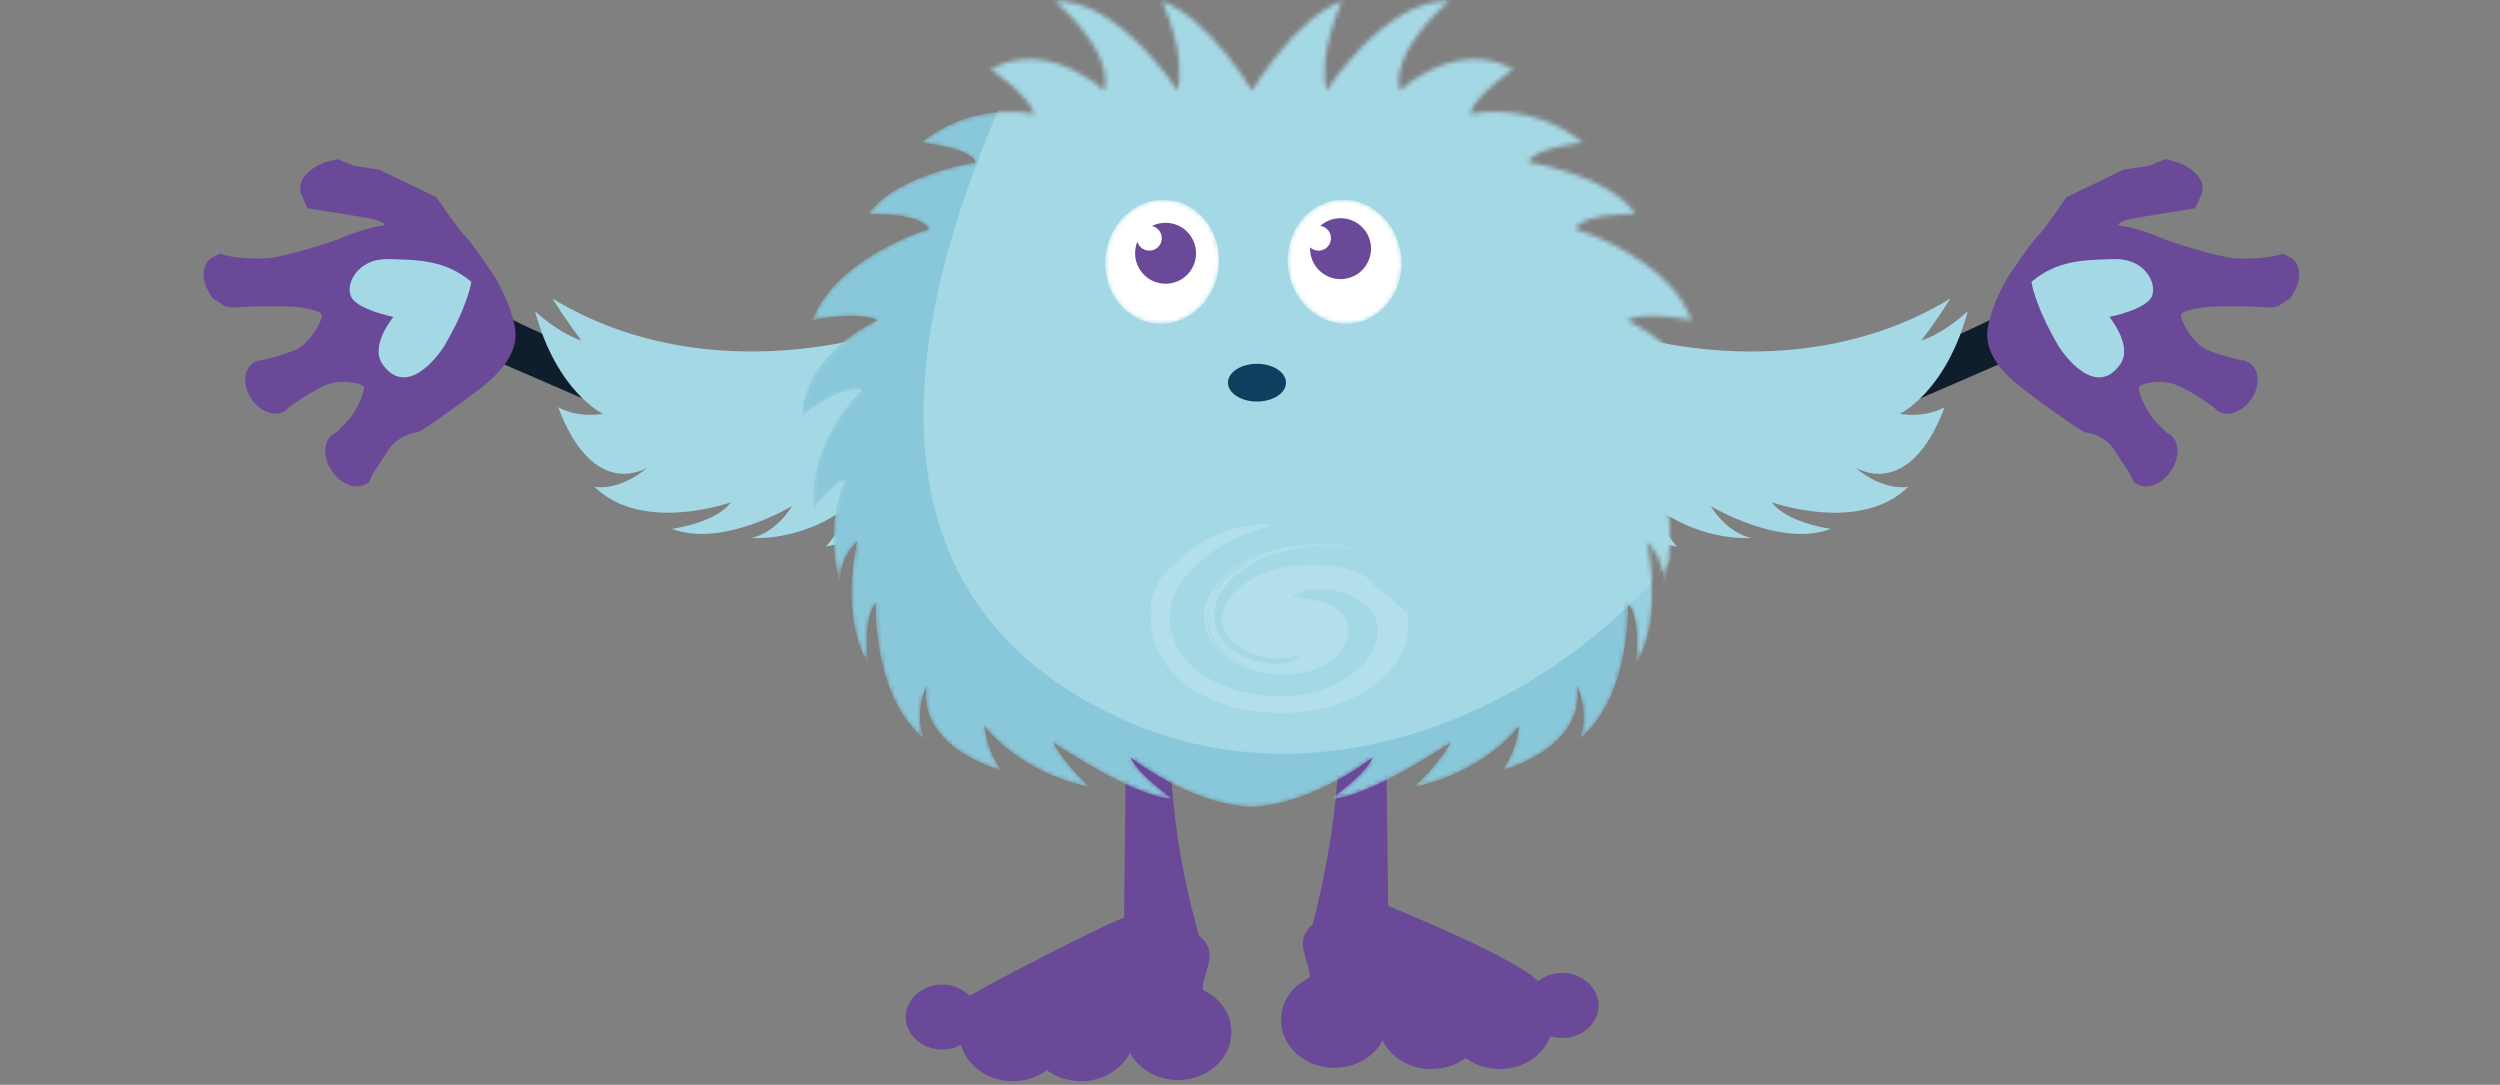
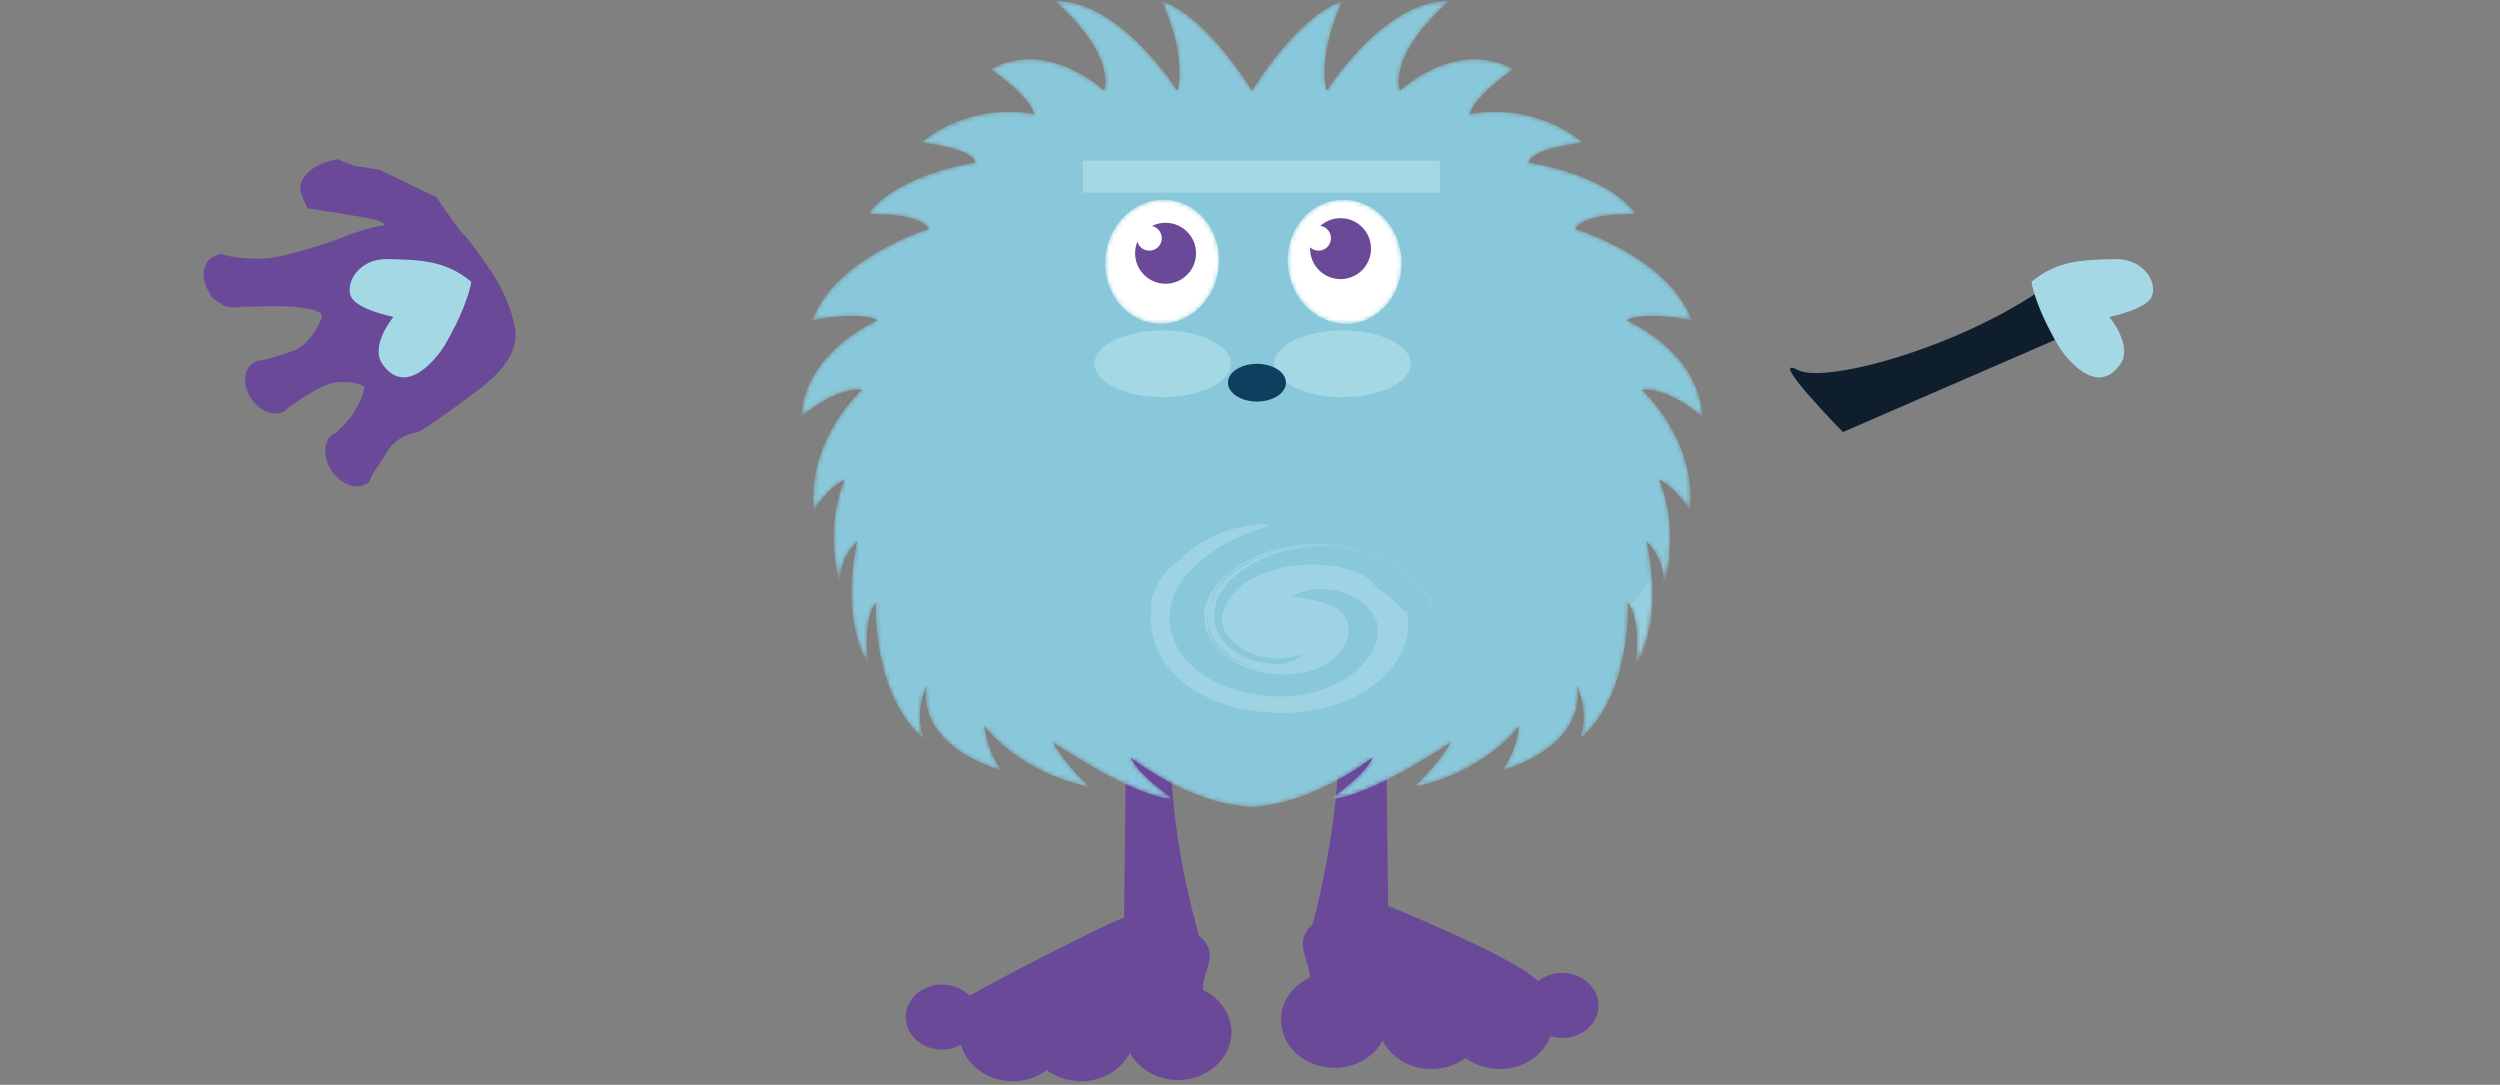
<svg xmlns="http://www.w3.org/2000/svg" width="560" height="243" viewBox="0 0 560 243" fill="none">
  <rect x="0" y="0" width="560" height="243" fill="#808080" stroke="none" />
  <path d="M468.75 72.487L412.813 96.775C412.813 96.775 395.53 79.147 402.743 82.885C409.054 86.156 440.811 77.32 459.964 62.993C466.245 58.308 468.75 72.487 468.75 72.487Z" fill="#0F1E2D" />
-   <path d="M440.785 69.685C440.785 69.685 436.041 74.341 430.355 76.311C430.355 76.311 433.54 72.237 436.892 66.855C416.728 79.223 389.42 82.576 360.011 73.858C330.776 65.232 321.294 66.517 303.48 43.103C300.281 46.87 299.184 58.966 302.486 58.745C302.486 58.745 303.718 79.787 311.969 89.481C311.969 89.481 312.422 76.3 316.239 74.951C316.239 74.951 320.907 100.631 334.265 110.596C334.265 110.596 332.839 98.429 335.353 93.906C335.353 93.906 339.349 108.461 349.009 116.147C350.856 117.56 352.864 118.758 355.167 119.611C355.167 119.611 349.193 108.911 350.315 102.414C350.315 102.414 359.944 119.461 375.649 122.472C375.649 122.472 370.846 117.022 369.598 112.58C369.598 112.58 378.667 120.954 392.348 120.514C392.348 120.514 387.22 119.783 383.192 113.341C383.192 113.341 398.736 122.801 410.118 118.468C409.064 118.317 400.084 116.921 396.884 112.508C396.884 112.508 416.767 119.644 427.47 109.021C427.47 109.021 422.177 110.298 415.526 104.682C415.526 104.682 427.549 112.653 435.611 91.174C435.611 91.174 431.762 93.704 425.516 92.689C425.659 92.713 435.935 87.703 440.785 69.685Z" fill="#A5D8E5" />
-   <path d="M477.075 106.07C477.075 106.07 477.539 107.01 478.036 108.127C478.036 108.127 478.036 108.127 479.084 108.618C481.494 109.747 484.898 108.05 486.685 104.873C488.472 101.696 487.999 98.183 485.589 97.053C485.432 96.98 485.432 96.98 485.432 96.98C485.275 96.906 483.92 95.548 482.479 93.99C481.039 92.432 478.478 87.217 479.204 86.513C479.931 85.81 484.256 84.947 487.454 86.205C490.652 87.463 495.826 91.092 496.017 91.342C496.207 91.592 496.869 92.063 496.833 92.126C496.833 92.126 496.938 92.175 497.095 92.249C497.095 92.249 497.095 92.249 497.2 92.298C499.61 93.428 502.942 91.858 504.694 88.744C506.409 85.695 505.9 82.244 503.49 81.115C502.705 80.747 502.705 80.747 502.705 80.747C501.757 80.784 498.135 79.809 494.691 78.516C491.248 77.224 488.218 71.548 488.544 70.497C488.923 69.47 493.108 68.621 497.88 68.61C502.653 68.598 507.021 68.718 507.669 68.861C508.316 69.004 510.022 68.68 510.11 68.641C510.162 68.665 510.25 68.626 510.25 68.626C510.25 68.626 511.558 67.713 513.094 66.747C513.094 66.747 513.094 66.747 514.024 65.095C515.739 62.045 515.195 58.659 512.785 57.529C511.266 56.817 511.266 56.817 511.266 56.817C509.327 57.675 504.497 58.141 500.622 57.851C496.747 57.56 486.289 54.264 483.633 53.1C481.031 51.961 476.482 50.632 475.237 50.61C474.027 50.525 474.401 49.978 476.144 49.349C477.888 48.721 487.85 47.369 491.771 46.637C491.771 46.637 491.77 46.637 493.064 43.63C494.485 40.281 490.849 37.212 487.07 36.163C485.11 35.646 485.11 35.646 485.11 35.646C482.978 36.494 481.199 37.185 481.199 37.185C481.199 37.185 478.686 37.533 475.628 38.027C475.628 38.027 475.628 38.027 468.628 41.411C462.897 44.184 462.897 44.184 462.897 44.184C459.905 48.563 457.058 52.448 456.546 52.77C456.034 53.092 453.151 57.04 450.425 61.062C447.7 65.084 445.321 71.195 445.146 74.566C445.024 77.961 446.526 82.118 453.543 87.413C460.56 92.71 466.71 96.957 467.22 96.875C467.73 96.793 471.633 97.739 473.585 100.741C475.415 103.606 477.022 106.046 477.075 106.07Z" fill="#6A4998" />
  <path d="M476.921 38.05C476.921 38.05 476.97 38.074 476.921 38.05C476.954 37.99 476.954 37.99 476.921 38.05Z" fill="#6A4998" />
  <path d="M472.498 70.996C472.498 70.996 480.482 69.395 481.937 66.561C483.392 63.727 480.547 57.882 473.742 58.042C466.936 58.202 460.859 58.224 455.05 63.134C455.05 63.134 455.665 68.199 461.033 77.386C462.203 79.376 469.451 89.455 474.973 81.547C477.838 77.391 472.498 70.996 472.498 70.996Z" fill="#A5D8E5" />
-   <path d="M91.874 72.479L147.811 96.768C147.811 96.768 165.094 79.139 157.881 82.877C151.57 86.148 119.813 77.312 100.659 62.985C94.378 58.3 91.874 72.479 91.874 72.479Z" fill="#0F1E2D" />
-   <path d="M119.839 69.681C119.839 69.681 124.583 74.337 130.269 76.307C130.269 76.307 127.084 72.233 123.731 66.851C143.895 79.219 171.203 82.572 200.612 73.854C229.848 65.228 239.33 66.513 257.144 43.099C260.343 46.866 261.439 58.962 258.137 58.741C258.137 58.741 256.905 79.784 248.655 89.477C248.655 89.477 248.202 76.296 244.385 74.947C244.385 74.947 239.716 100.627 226.359 110.592C226.359 110.592 227.785 98.426 225.271 93.902C225.271 93.902 221.274 108.458 211.614 116.143C209.767 117.556 207.76 118.754 205.457 119.607C205.457 119.607 211.431 108.907 210.309 102.41C210.309 102.41 200.679 119.457 184.974 122.468C184.974 122.468 189.777 117.018 191.025 112.576C191.025 112.576 181.957 120.95 168.276 120.51C168.276 120.51 173.404 119.779 177.431 113.337C177.431 113.337 161.888 122.797 150.505 118.464C151.559 118.313 160.54 116.917 163.739 112.504C163.739 112.504 143.856 119.64 133.154 109.017C133.154 109.017 138.446 110.294 145.097 104.678C145.097 104.678 133.075 112.649 125.013 91.171C125.013 91.171 128.862 93.7 135.107 92.685C134.965 92.709 124.688 87.699 119.839 69.681Z" fill="#A5D8E5" />
  <path d="M83.549 106.058C83.549 106.058 83.084 106.999 82.587 108.115C82.587 108.115 82.587 108.115 81.539 108.606C79.129 109.735 75.726 108.039 73.939 104.862C72.152 101.685 72.625 98.171 75.034 97.041C75.192 96.968 75.192 96.968 75.192 96.968C75.349 96.894 76.704 95.537 78.144 93.978C79.584 92.42 82.145 87.205 81.419 86.502C80.692 85.799 76.367 84.935 73.169 86.193C69.971 87.451 64.797 91.081 64.606 91.33C64.416 91.58 63.754 92.051 63.79 92.115C63.79 92.115 63.685 92.164 63.528 92.237C63.528 92.237 63.528 92.237 63.423 92.286C61.013 93.416 57.681 91.846 55.93 88.733C54.214 85.683 54.723 82.233 57.133 81.103C57.919 80.735 57.919 80.735 57.919 80.735C58.867 80.772 62.489 79.797 65.932 78.505C69.375 77.212 72.406 71.536 72.079 70.485C71.7 69.458 67.515 68.609 62.743 68.598C57.97 68.587 53.602 68.707 52.955 68.85C52.307 68.993 50.602 68.668 50.514 68.629C50.461 68.653 50.373 68.614 50.373 68.614C50.373 68.614 49.065 67.702 47.529 66.736C47.529 66.736 47.529 66.736 46.6 65.084C44.884 62.034 45.429 58.647 47.839 57.518C49.358 56.806 49.358 56.806 49.358 56.806C51.297 57.663 56.126 58.13 60.001 57.839C63.876 57.549 74.335 54.253 76.99 53.089C79.593 51.949 84.141 50.62 85.387 50.598C86.597 50.513 86.222 49.966 84.479 49.338C82.736 48.709 72.773 47.357 68.853 46.625C68.853 46.625 68.853 46.625 67.559 43.618C66.138 40.269 69.774 37.2 73.554 36.152C75.513 35.635 75.513 35.635 75.513 35.635C77.645 36.482 79.424 37.174 79.424 37.174C79.424 37.174 81.937 37.522 84.995 38.016C84.995 38.016 84.995 38.016 91.995 41.399C97.726 44.173 97.726 44.173 97.726 44.173C100.719 48.551 103.566 52.436 104.078 52.758C104.59 53.08 107.473 57.028 110.198 61.05C112.924 65.072 115.302 71.183 115.477 74.554C115.599 77.949 114.098 82.106 107.08 87.402C100.063 92.698 93.913 96.945 93.403 96.863C92.894 96.781 88.99 97.727 87.038 100.729C85.208 103.595 83.601 106.034 83.549 106.058Z" fill="#6A4998" />
  <path d="M83.702 38.039C83.702 38.039 83.653 38.062 83.702 38.039C83.669 37.978 83.669 37.978 83.702 38.039Z" fill="#6A4998" />
  <path d="M88.125 70.992C88.125 70.992 80.141 69.391 78.686 66.557C77.231 63.724 80.076 57.878 86.882 58.038C93.687 58.198 99.764 58.22 105.573 63.13C105.573 63.13 104.959 68.195 99.591 77.382C98.42 79.372 91.172 89.451 85.65 81.543C82.786 77.387 88.125 70.992 88.125 70.992Z" fill="#A5D8E5" />
  <path d="M349.885 217.939C347.805 217.939 345.984 218.654 344.554 219.759C344.489 219.694 344.424 219.629 344.359 219.629C338.898 214.234 310.944 202.922 310.944 202.922L310.229 141.943C310.229 141.943 299.763 139.603 298.137 143.829C297.552 144.609 297.357 145.649 297.747 147.079C303.858 169.962 295.147 202.662 294.042 207.018C289.491 211.048 293.392 214.754 293.392 218.979C289.556 220.735 286.956 224.31 286.956 228.471C286.956 234.387 292.287 239.197 298.918 239.197C303.663 239.197 307.759 236.727 309.709 233.086C311.594 236.857 315.755 239.457 320.631 239.457C323.556 239.457 326.221 238.547 328.302 236.987C330.382 238.547 333.047 239.457 335.973 239.457C341.239 239.457 345.724 236.402 347.285 232.111C348.13 232.371 349.04 232.501 349.95 232.501C354.436 232.501 358.076 229.251 358.076 225.22C358.076 221.19 354.371 217.939 349.885 217.939Z" fill="#6A4998" />
  <path d="M269.403 221.709C269.403 217.418 273.434 213.648 268.558 209.552C268.493 209.487 268.493 209.487 268.428 209.422C268.428 209.422 268.493 209.422 268.493 209.357C268.623 209.292 261.277 186.084 262.382 163.786C262.837 158.715 263.552 153.709 264.722 149.094C264.917 148.378 264.917 147.728 264.852 147.208C264.397 141.878 252.501 144.478 252.501 144.478L251.785 205.522C251.785 205.522 251.785 205.522 251.851 205.587V205.652C251.46 205.002 223.246 219.499 218.436 222.359C218.046 222.554 217.656 222.814 217.135 223.009C215.64 221.514 213.495 220.539 211.025 220.539C206.539 220.539 202.898 223.789 202.898 227.82C202.898 231.85 206.539 235.101 211.025 235.101C212.585 235.101 214.015 234.711 215.25 233.996C216.55 238.676 221.231 242.187 226.822 242.187C229.747 242.187 232.413 241.277 234.493 239.717C236.573 241.277 239.239 242.187 242.164 242.187C247.04 242.187 251.2 239.587 253.086 235.816C255.036 239.392 259.067 241.927 263.877 241.927C270.443 241.927 275.839 237.116 275.839 231.2C275.839 227.105 273.239 223.529 269.403 221.709Z" fill="#6A4998" />
  <mask id="mask0_895_1430" style="mask-type:alpha" maskUnits="userSpaceOnUse" x="179" y="0" width="203" height="181">
    <path d="M253.281 169.645C254.711 173.35 262.642 178.941 262.642 178.941C253.931 178.551 235.858 166.264 235.858 166.264C238.979 171.855 244.179 176.341 244.179 176.341C227.472 172.635 220.516 162.559 220.516 162.559C221.231 168.865 224.352 172.635 224.352 172.635C203.809 165.939 207.644 153.327 207.644 153.327C204.524 160.349 206.994 165.549 206.994 165.549C195.162 155.473 196.203 134.995 196.203 134.995C193.277 138.505 194.317 147.607 194.447 148.647C187.881 137.465 192.042 121.213 192.042 121.213C187.491 125.633 188.206 130.899 188.206 130.899C184.371 117.117 189.247 107.431 189.247 107.431C185.736 108.926 182.291 114.127 182.291 114.127C180.86 98.07 193.082 87.343 193.082 87.343C187.166 86.628 179.495 93.324 179.495 93.324C179.625 90.984 180.145 88.838 180.925 86.888C185.021 76.681 196.593 71.741 196.593 71.741C192.042 69.53 181.965 71.741 181.965 71.741C187.166 57.634 208.099 51.263 208.099 51.263C206.019 47.557 194.512 47.947 194.512 47.947C200.753 39.041 218.566 36.376 218.566 36.376C217.526 33.06 206.344 31.955 206.344 31.955C208.164 30.46 210.05 29.29 211.87 28.38C222.206 23.179 231.698 25.584 231.698 25.584C230.657 21.488 221.946 15.508 221.946 15.508C234.818 8.422 247.365 20.318 247.365 20.318C249.445 11.022 236.248 0.23 236.248 0.23C250.875 -0.095 263.747 20.318 263.747 20.318C265.828 11.737 260.237 0.23 260.237 0.23C270.703 3.936 280.455 20.318 280.455 20.318C280.455 20.318 290.206 3.936 300.673 0.23C300.673 0.23 295.082 11.802 297.162 20.318C297.162 20.318 310.034 -0.095 324.661 0.23C324.661 0.23 311.464 11.022 313.544 20.318C313.544 20.318 326.091 8.422 338.963 15.508C338.963 15.508 330.252 21.424 329.212 25.584C329.212 25.584 338.703 23.179 349.04 28.38C350.86 29.29 352.745 30.46 354.565 31.955C354.565 31.955 343.449 33.06 342.344 36.376C342.344 36.376 360.091 38.976 366.397 47.947C366.397 47.947 354.955 47.557 352.81 51.263C352.81 51.263 373.743 57.569 378.944 71.741C378.944 71.741 368.802 69.53 364.317 71.741C364.317 71.741 375.888 76.681 379.919 86.888C380.699 88.838 381.219 90.984 381.349 93.324C381.349 93.324 373.678 86.628 367.762 87.343C367.762 87.343 379.984 98.135 378.554 114.127C378.554 114.127 375.043 108.926 371.598 107.431C371.598 107.431 376.474 117.117 372.638 130.899C372.638 130.899 373.288 125.698 368.802 121.213C368.802 121.213 372.963 137.465 366.397 148.647C366.527 147.542 367.567 138.44 364.642 134.995C364.642 134.995 365.682 155.473 353.85 165.549C353.85 165.549 356.256 160.413 353.2 153.457C353.525 154.953 355.606 166.394 336.428 172.635C336.428 172.635 339.548 168.93 340.263 162.559C340.263 162.559 333.307 172.635 316.6 176.341C316.6 176.341 321.801 171.855 324.986 166.264C324.986 166.264 306.914 178.551 298.137 178.941C298.137 178.941 306.068 173.35 307.499 169.645C306.718 170.23 294.172 180.046 280.39 180.761C266.608 180.111 254.061 170.295 253.281 169.645Z" fill="#A5D8E5" />
  </mask>
  <g mask="url(#mask0_895_1430)">
    <path d="M253.281 169.645C254.711 173.35 262.642 178.941 262.642 178.941C253.931 178.551 235.858 166.264 235.858 166.264C238.979 171.855 244.179 176.341 244.179 176.341C227.472 172.635 220.516 162.559 220.516 162.559C221.231 168.865 224.352 172.635 224.352 172.635C203.809 165.939 207.644 153.327 207.644 153.327C204.524 160.349 206.994 165.549 206.994 165.549C195.162 155.473 196.203 134.995 196.203 134.995C193.277 138.505 194.317 147.607 194.447 148.647C187.881 137.465 192.042 121.213 192.042 121.213C187.491 125.633 188.206 130.899 188.206 130.899C184.371 117.117 189.247 107.431 189.247 107.431C185.736 108.926 182.291 114.127 182.291 114.127C180.86 98.07 193.082 87.343 193.082 87.343C187.166 86.628 179.495 93.324 179.495 93.324C179.625 90.984 180.145 88.838 180.925 86.888C185.021 76.681 196.593 71.741 196.593 71.741C192.042 69.53 181.965 71.741 181.965 71.741C187.166 57.634 208.099 51.263 208.099 51.263C206.019 47.557 194.512 47.947 194.512 47.947C200.753 39.041 218.566 36.376 218.566 36.376C217.526 33.06 206.344 31.955 206.344 31.955C208.164 30.46 210.05 29.29 211.87 28.38C222.206 23.179 231.698 25.584 231.698 25.584C230.657 21.488 221.946 15.508 221.946 15.508C234.818 8.422 247.365 20.318 247.365 20.318C249.445 11.022 236.248 0.23 236.248 0.23C250.875 -0.095 263.747 20.318 263.747 20.318C265.828 11.737 260.237 0.23 260.237 0.23C270.703 3.936 280.455 20.318 280.455 20.318C280.455 20.318 290.206 3.936 300.673 0.23C300.673 0.23 295.082 11.802 297.162 20.318C297.162 20.318 310.034 -0.095 324.661 0.23C324.661 0.23 311.464 11.022 313.544 20.318C313.544 20.318 326.091 8.422 338.963 15.508C338.963 15.508 330.252 21.424 329.212 25.584C329.212 25.584 338.703 23.179 349.04 28.38C350.86 29.29 352.745 30.46 354.565 31.955C354.565 31.955 343.449 33.06 342.344 36.376C342.344 36.376 360.091 38.976 366.397 47.947C366.397 47.947 354.955 47.557 352.81 51.263C352.81 51.263 373.743 57.569 378.944 71.741C378.944 71.741 368.802 69.53 364.317 71.741C364.317 71.741 375.888 76.681 379.919 86.888C380.699 88.838 381.219 90.984 381.349 93.324C381.349 93.324 373.678 86.628 367.762 87.343C367.762 87.343 379.984 98.135 378.554 114.127C378.554 114.127 375.043 108.926 371.598 107.431C371.598 107.431 376.474 117.117 372.638 130.899C372.638 130.899 373.288 125.698 368.802 121.213C368.802 121.213 372.963 137.465 366.397 148.647C366.527 147.542 367.567 138.44 364.642 134.995C364.642 134.995 365.682 155.473 353.85 165.549C353.85 165.549 356.256 160.413 353.2 153.457C353.525 154.953 355.606 166.394 336.428 172.635C336.428 172.635 339.548 168.93 340.263 162.559C340.263 162.559 333.307 172.635 316.6 176.341C316.6 176.341 321.801 171.855 324.986 166.264C324.986 166.264 306.914 178.551 298.137 178.941C298.137 178.941 306.068 173.35 307.499 169.645C306.718 170.23 294.172 180.046 280.39 180.761C266.608 180.111 254.061 170.295 253.281 169.645Z" fill="#89C8DA" />
-     <path d="M391.751 48.981C417.754 109.765 326.091 195.577 250.68 160.797C186.819 131.344 206.68 63.359 224.352 22.977C217.201 17.124 214.761 0.676 217.201 -4.004C244.504 -25.782 365.747 -11.803 391.751 48.981Z" fill="#A5D8E5" />
    <g opacity="0.49">
      <path opacity="0.49" d="M321.475 137.459C318.68 126.668 302.297 119.517 286.695 123.287C278.114 125.563 271.678 130.698 270.703 136.809C269.728 142.92 274.669 148.251 282.795 150.136C275.059 148.576 269.988 143.96 270.443 138.044C270.963 133.819 272.783 130.048 277.269 127.123C287.865 120.362 304.963 120.362 313.869 126.928C306.523 121.792 294.561 120.232 283.77 123.677C277.009 126.148 271.873 129.983 270.118 135.444C267.582 144.09 277.919 152.737 291.181 150.786C298.527 149.681 303.078 144.48 301.907 139.475C300.542 135.119 294.561 134.339 289.491 133.624C293.456 130.958 299.437 131.738 303.273 133.689C306.133 135.574 308.538 137.654 308.668 140.97C308.278 150.786 295.276 157.677 281.95 155.662C265.827 153.452 258.156 141.75 263.877 131.348C268.168 125.108 274.473 120.687 284.16 117.826C284.68 117.566 282.47 116.851 277.529 118.217C277.529 118.217 270.638 118.997 263.942 125.693C263.942 125.693 260.496 128.033 259.001 131.348C258.481 132.519 257.376 134.859 257.961 136.354C256.726 145.846 263.162 154.817 276.554 158.457C285.59 160.473 294.691 160.148 302.688 156.507C312.309 151.956 317.055 143.83 314.974 136.484L314.844 137.134C312.504 134.989 310.684 132.584 307.238 131.023L308.148 131.088C304.378 126.863 296.512 125.953 289.686 126.733C281.364 127.773 275.644 131.934 274.083 136.679C271.613 143.05 281.885 150.071 291.701 146.496C288.385 150.526 280.844 148.316 277.009 146.366C270.833 142.27 270.508 135.704 275.059 130.503C279.479 125.888 286.37 122.832 294.496 122.442C305.483 122.312 314.064 126.213 318.68 132.129C319.85 133.819 320.825 135.574 321.475 137.459Z" fill="#DFF8FE" />
    </g>
    <path opacity="0.48" d="M374.198 123.875C373.548 124.85 372.898 125.825 372.183 126.8C373.093 129.401 372.833 131.481 372.833 131.481C373.613 128.751 374.003 126.215 374.198 123.875Z" fill="#A5D8E5" />
    <path opacity="0.48" d="M365.031 135.772C367.697 139.478 366.657 148.124 366.592 149.164C370.232 142.988 370.557 135.187 370.167 129.531C368.542 131.677 366.787 133.757 365.031 135.772Z" fill="#A5D8E5" />
  </g>
  <mask id="mask1_895_1430" style="mask-type:alpha" maskUnits="userSpaceOnUse" x="247" y="44" width="27" height="29">
    <path d="M272.94 60.359C273.982 52.746 269.175 45.801 262.202 44.847C255.23 43.893 248.733 49.291 247.691 56.904C246.649 64.516 251.457 71.461 258.429 72.415C265.402 73.37 271.899 67.972 272.94 60.359Z" fill="white" />
  </mask>
  <g mask="url(#mask1_895_1430)">
    <path d="M272.94 60.359C273.982 52.746 269.175 45.801 262.202 44.847C255.23 43.893 248.733 49.291 247.691 56.904C246.649 64.516 251.457 71.461 258.429 72.415C265.402 73.37 271.899 67.972 272.94 60.359Z" fill="white" />
    <path d="M261.088 63.558C264.858 63.558 267.914 60.502 267.914 56.732C267.914 52.962 264.858 49.906 261.088 49.906C257.318 49.906 254.262 52.962 254.262 56.732C254.262 60.502 257.318 63.558 261.088 63.558Z" fill="#6A4998" />
    <path d="M257.447 56.149C258.991 56.149 260.243 54.898 260.243 53.354C260.243 51.81 258.991 50.559 257.447 50.559C255.903 50.559 254.652 51.81 254.652 53.354C254.652 54.898 255.903 56.149 257.447 56.149Z" fill="white" />
  </g>
  <mask id="mask2_895_1430" style="mask-type:alpha" maskUnits="userSpaceOnUse" x="288" y="44" width="26" height="29">
    <path d="M303.079 72.422C310.051 71.468 314.859 64.523 313.817 56.91C312.775 49.298 306.278 43.9 299.306 44.854C292.334 45.809 287.526 52.753 288.568 60.366C289.61 67.979 296.107 73.376 303.079 72.422Z" fill="white" />
  </mask>
  <g mask="url(#mask2_895_1430)">
    <path d="M303.079 72.422C310.051 71.468 314.859 64.523 313.817 56.91C312.775 49.298 306.278 43.9 299.306 44.854C292.334 45.809 287.526 52.753 288.568 60.366C289.61 67.979 296.107 73.376 303.079 72.422Z" fill="white" />
    <path d="M300.283 62.523C304.053 62.523 307.109 59.467 307.109 55.697C307.109 51.927 304.053 48.871 300.283 48.871C296.513 48.871 293.457 51.927 293.457 55.697C293.457 59.467 296.513 62.523 300.283 62.523Z" fill="#6A4998" />
    <path d="M295.342 56.149C296.886 56.149 298.137 54.898 298.137 53.354C298.137 51.81 296.886 50.559 295.342 50.559C293.798 50.559 292.547 51.81 292.547 53.354C292.547 54.898 293.798 56.149 295.342 56.149Z" fill="white" />
  </g>
  <path d="M242.554 35.984H322.516V43.135H242.554V35.984Z" fill="#A5D8E5" />
  <path d="M275.709 81.484C275.709 85.613 268.869 88.96 260.432 88.96C251.994 88.96 245.155 85.613 245.155 81.484C245.155 77.355 251.994 74.008 260.432 74.008C268.869 74.008 275.709 77.355 275.709 81.484Z" fill="#A5D8E5" />
  <path d="M316.015 81.484C316.015 85.613 309.175 88.96 300.738 88.96C292.3 88.96 285.46 85.613 285.46 81.484C285.46 77.355 292.3 74.008 300.738 74.008C309.175 74.008 316.015 77.355 316.015 81.484Z" fill="#A5D8E5" />
  <path d="M288.061 85.718C288.061 88.052 285.15 89.943 281.56 89.943C277.969 89.943 275.059 88.052 275.059 85.718C275.059 83.384 277.969 81.492 281.56 81.492C285.15 81.492 288.061 83.384 288.061 85.718Z" fill="#0E3F5E" />
</svg>